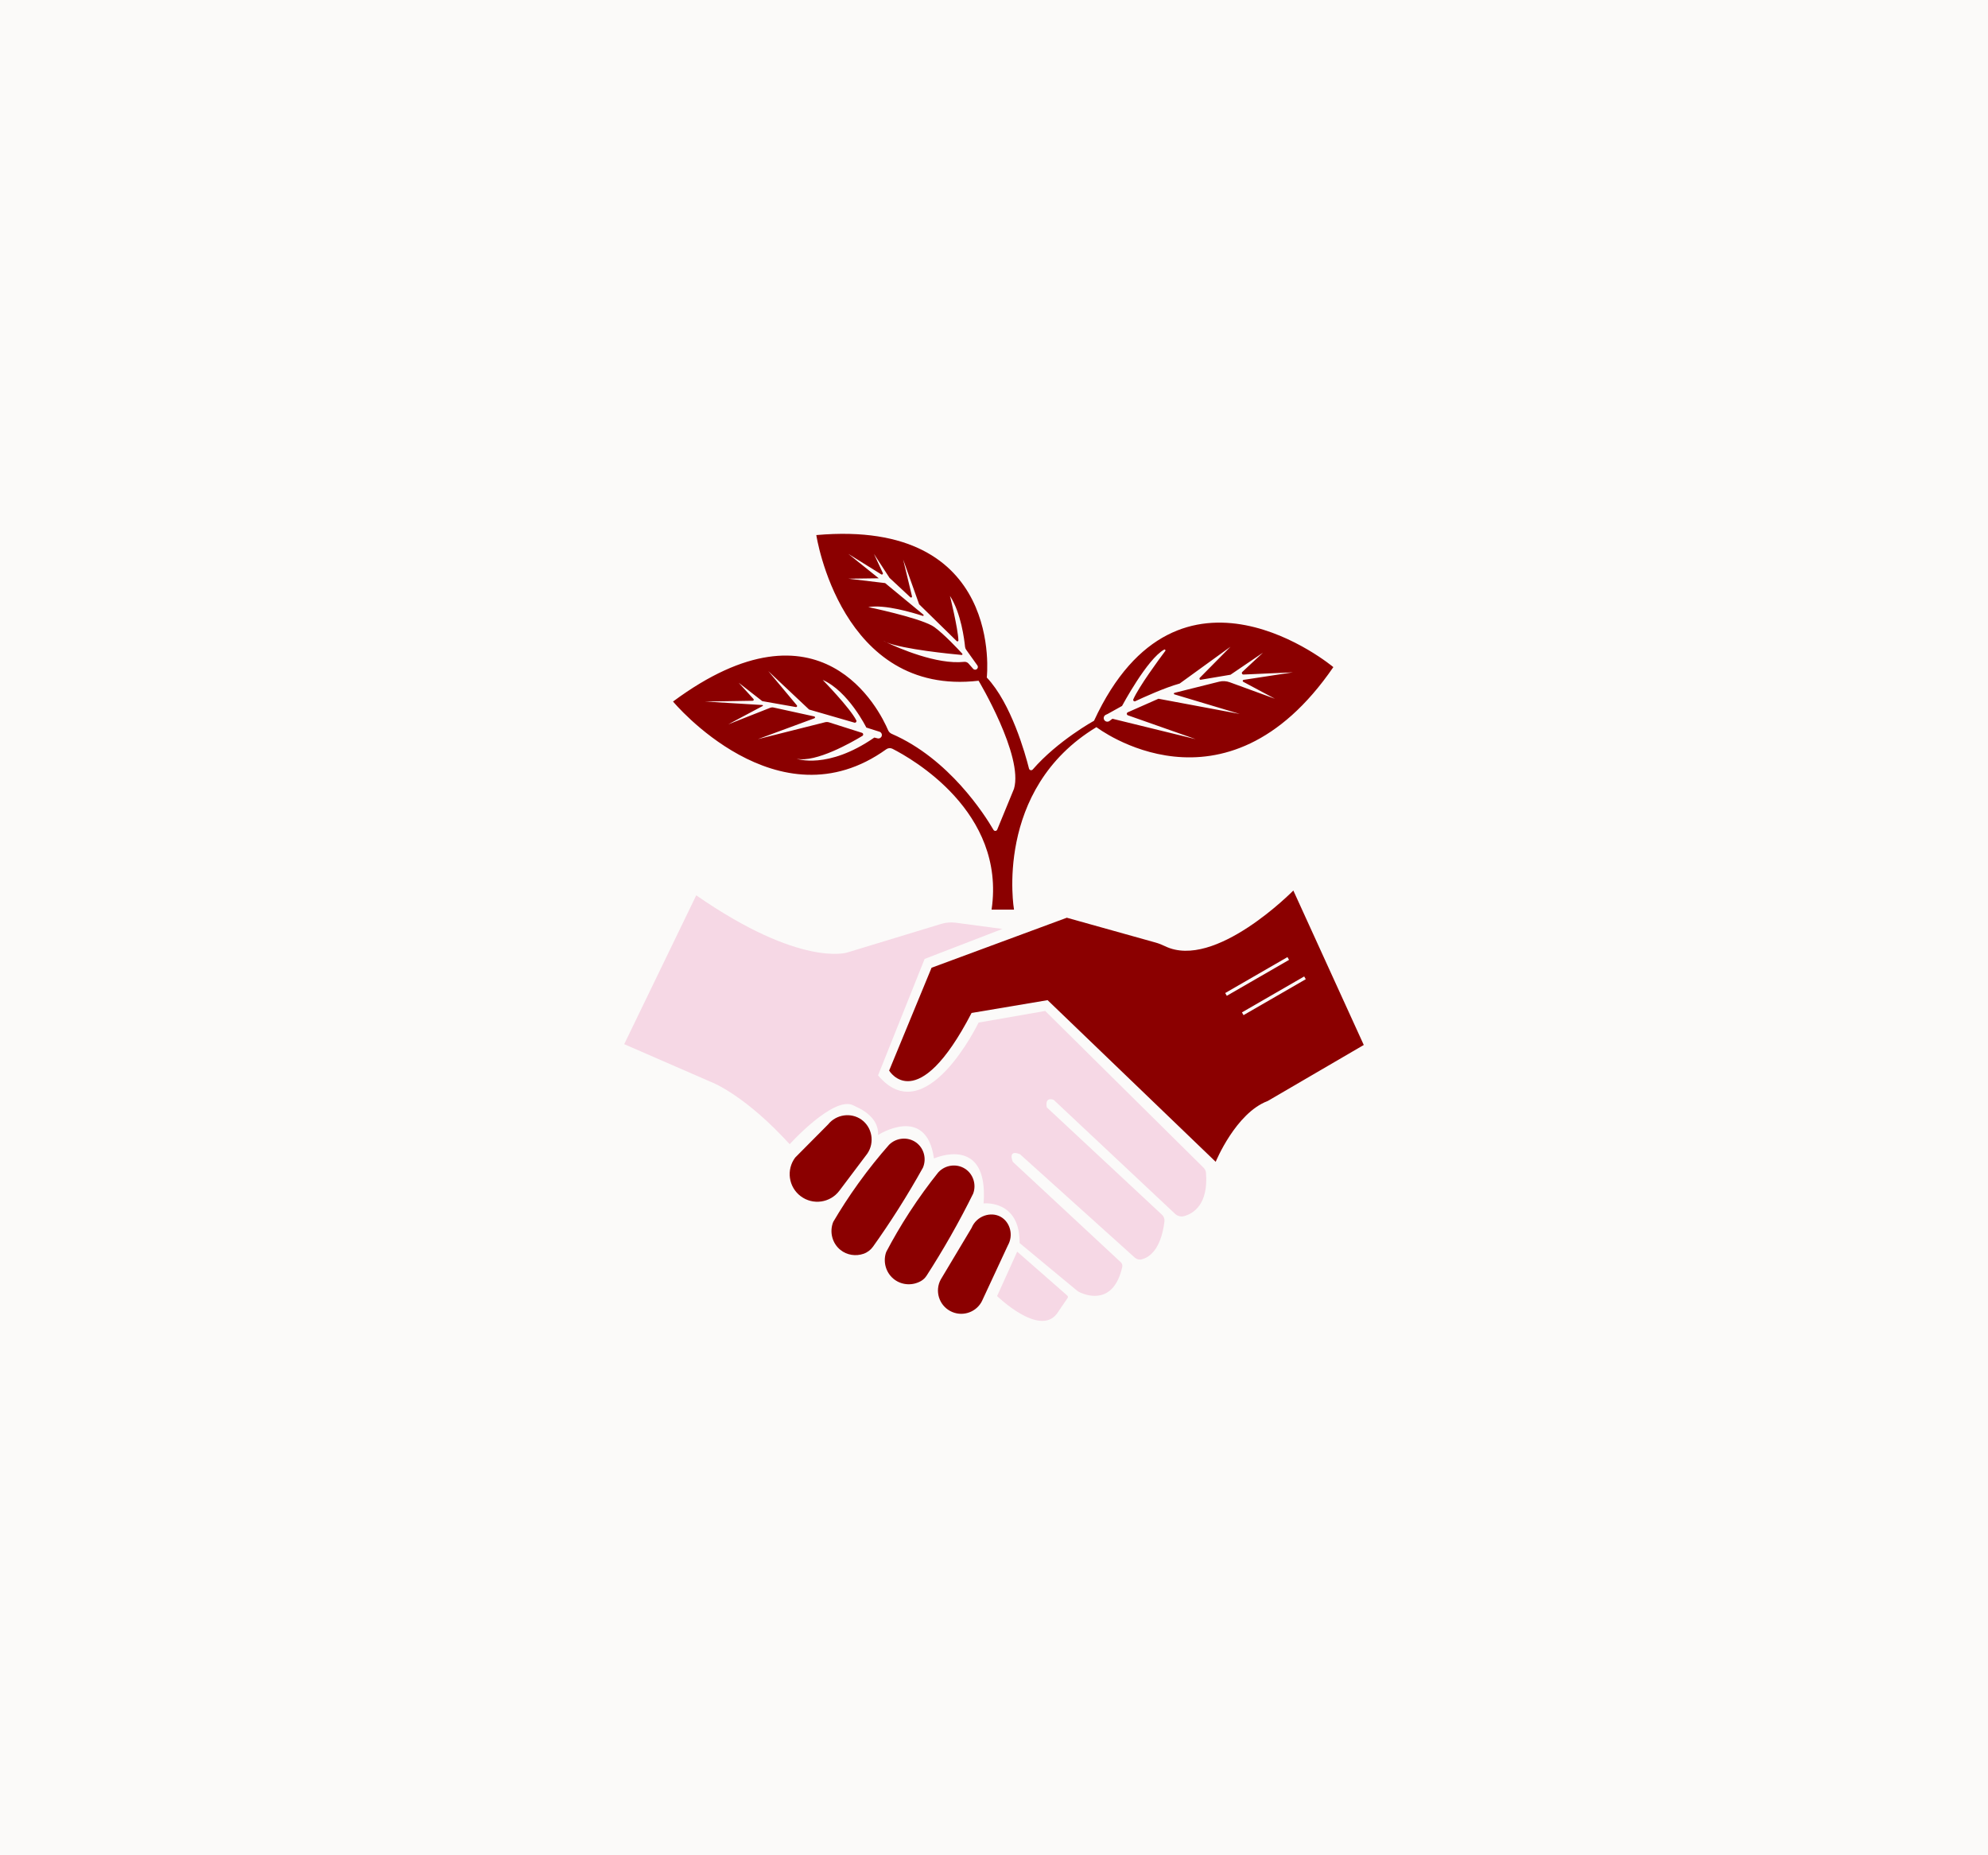
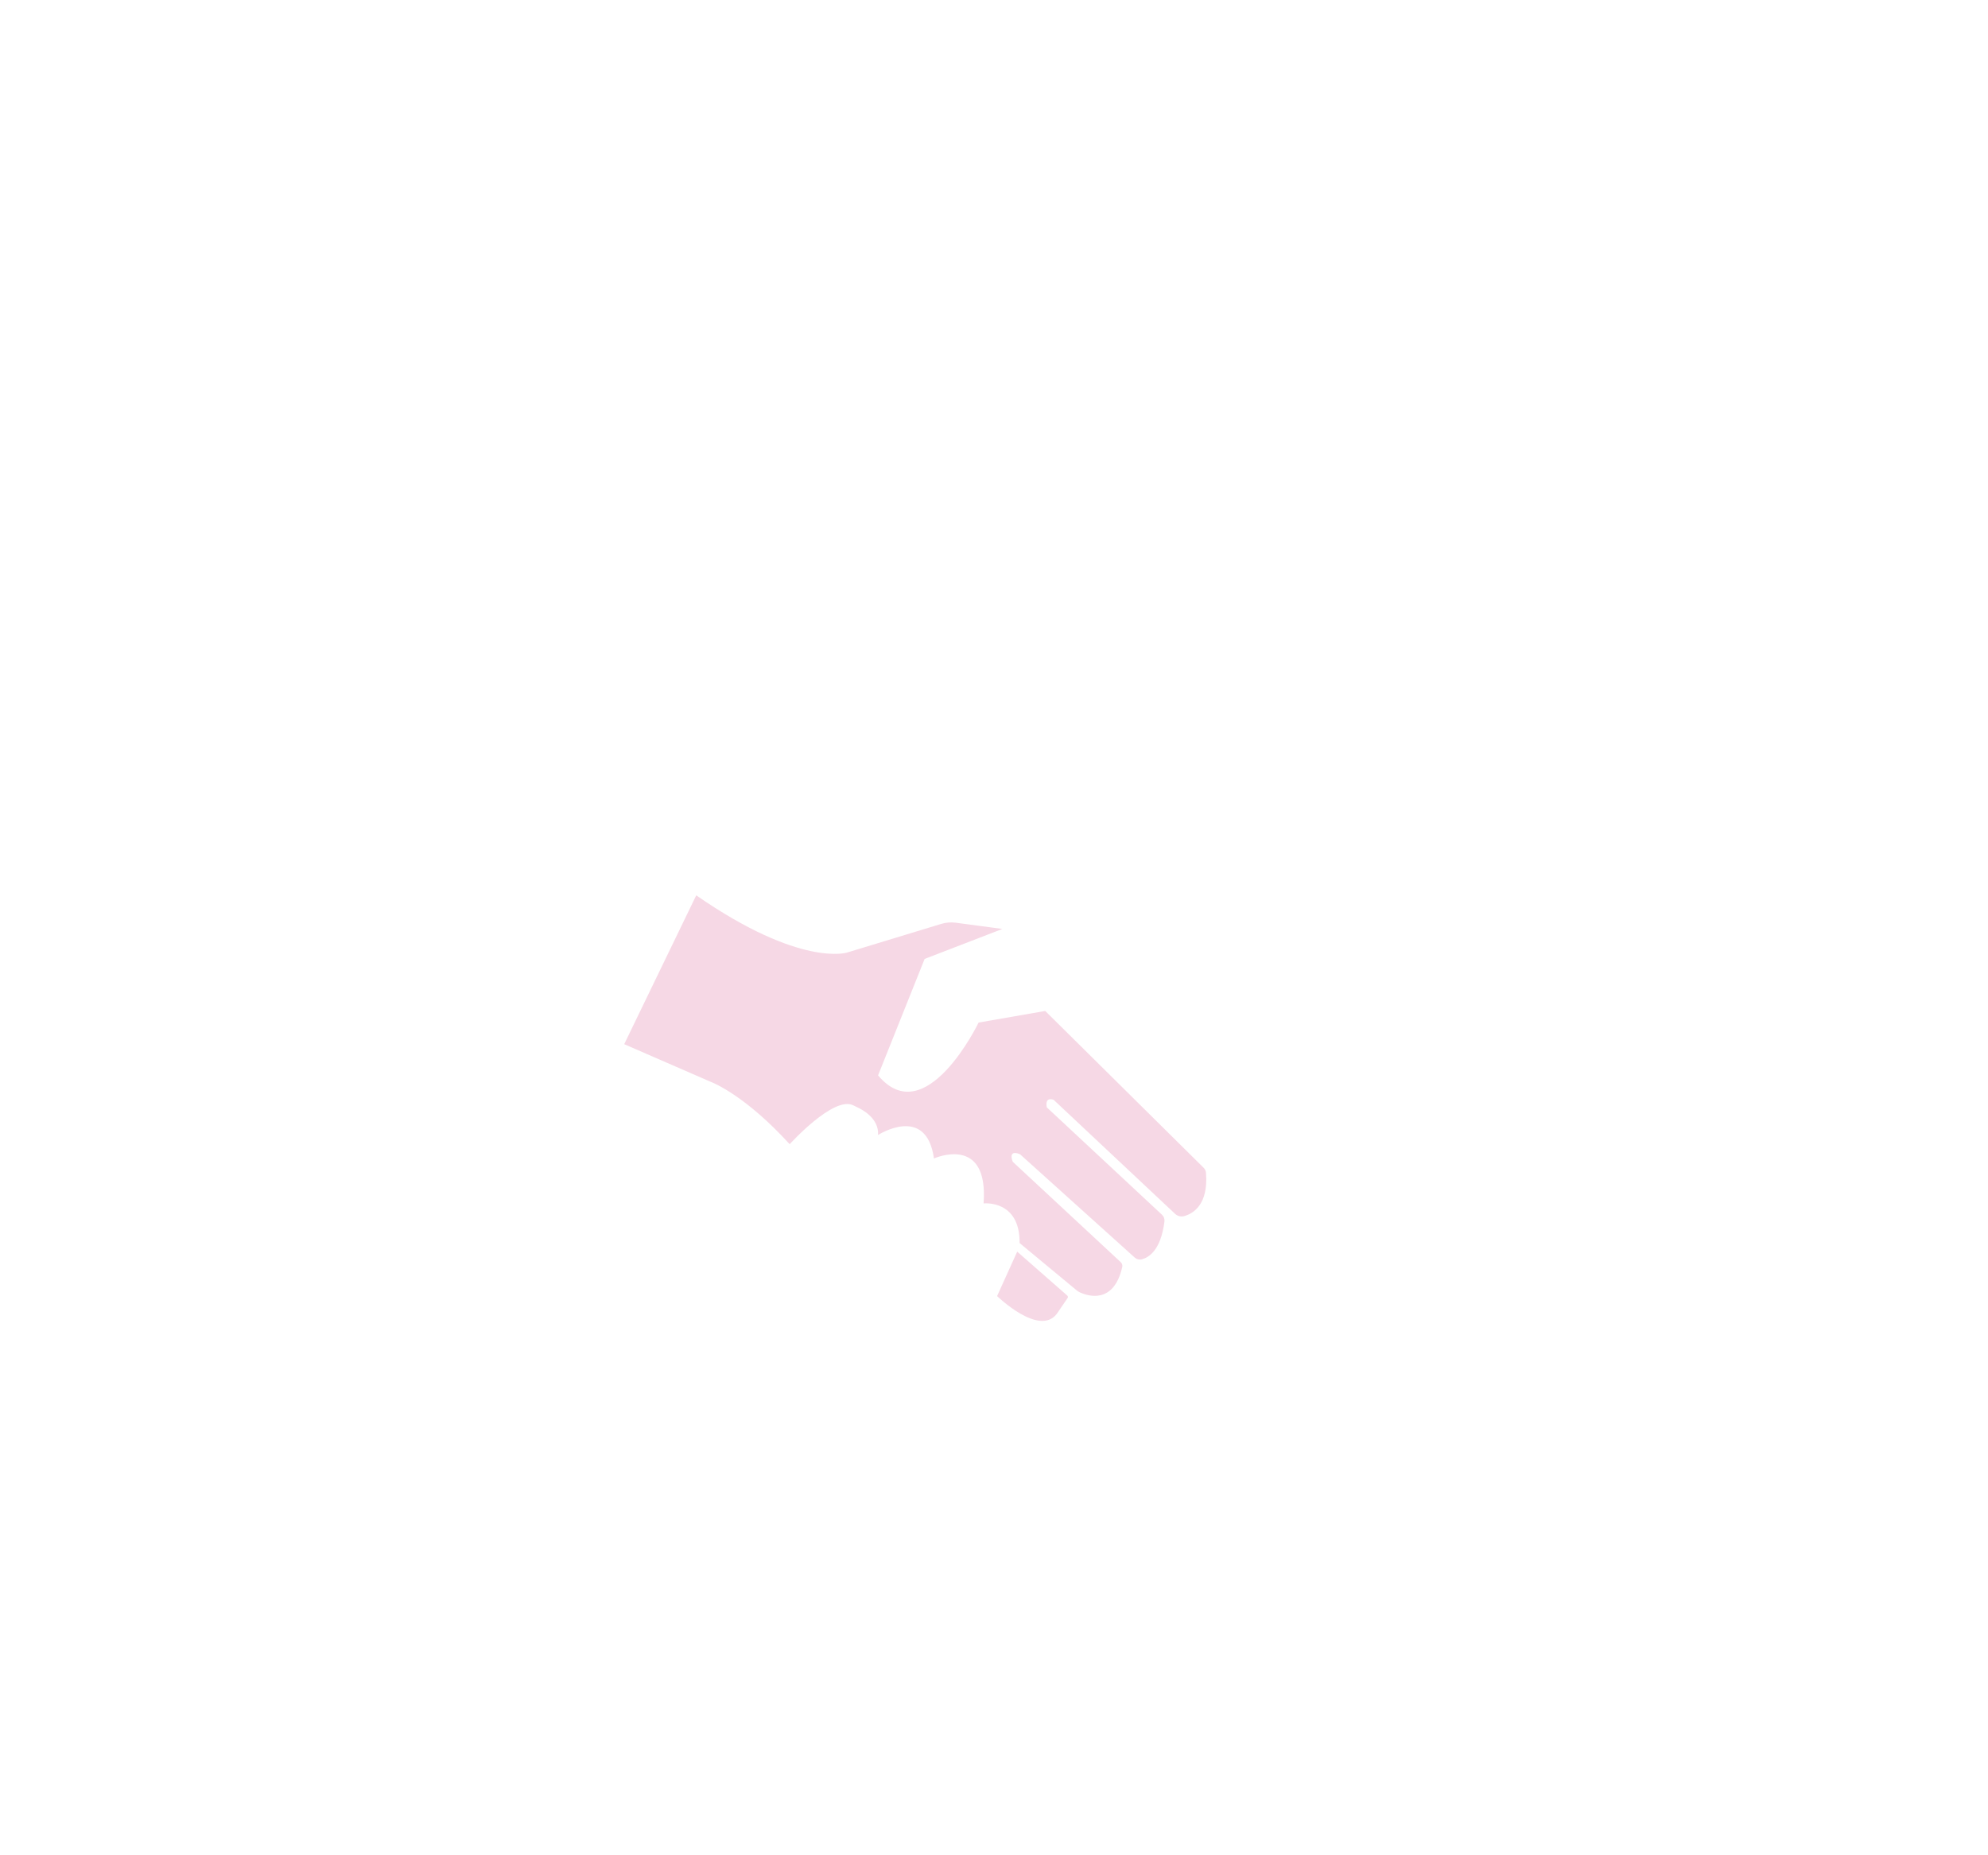
<svg xmlns="http://www.w3.org/2000/svg" version="1.0" preserveAspectRatio="xMidYMid meet" height="672" viewBox="0 0 540 504" zoomAndPan="magnify" width="720">
  <defs>
    <clipPath id="eb2ebec88e">
      <path clip-rule="nonzero" d="M 169.555 243 L 328 243 L 328 359 L 169.555 359 Z M 169.555 243" />
    </clipPath>
    <clipPath id="09ad20b3c5">
-       <path clip-rule="nonzero" d="M 182 145 L 370.555 145 L 370.555 357 L 182 357 Z M 182 145" />
-     </clipPath>
+       </clipPath>
  </defs>
-   <rect fill-opacity="1" height="604.8" y="-50.4" fill="#ffffff" width="648" x="-54" />
-   <rect fill-opacity="1" height="604.8" y="-50.4" fill="#fbfaf9" width="648" x="-54" />
  <g clip-path="url(#eb2ebec88e)">
    <path fill-rule="nonzero" fill-opacity="1" d="M 289.906 351.953 C 290.098 352.125 290.137 352.41 289.988 352.621 L 287.062 356.91 C 282.254 363.199 270.84 352.09 270.84 352.09 L 276.301 340.023 Z M 189.121 243.223 L 169.555 283.66 L 192.855 293.801 C 192.949 293.84 193.047 293.883 193.141 293.918 C 194.188 294.332 202.793 297.984 214.5 310.836 C 214.5 310.836 226.48 297.562 231.801 300.285 C 232.086 300.434 232.371 300.582 232.668 300.711 C 234.211 301.395 238.801 303.809 238.504 308.336 C 238.504 308.336 251.625 299.887 253.691 314.711 C 253.691 314.711 268.582 308.008 267.172 326.922 C 267.172 326.922 277.062 325.836 276.953 337.684 L 292.477 350.551 C 292.75 350.777 293.055 350.969 293.379 351.113 C 295.414 352.039 302.5 354.434 304.832 344.215 C 304.945 343.727 304.785 343.215 304.418 342.875 L 275.105 315.617 C 275.105 315.617 273.586 312.141 277.062 313.555 L 308.227 341.629 C 308.746 342.098 309.461 342.285 310.141 342.113 C 311.973 341.648 315.32 339.711 316.297 331.832 C 316.383 331.148 316.133 330.465 315.629 329.996 L 284.348 300.832 C 284.348 300.832 283.586 297.898 286.195 298.77 L 319.188 329.75 C 319.852 330.375 320.793 330.609 321.672 330.363 C 324.062 329.695 328.273 327.289 327.582 318.602 C 327.539 318.086 327.309 317.602 326.941 317.234 L 283.914 274.637 L 265.816 277.789 C 265.816 277.789 251.473 307.574 238.508 292.137 L 251.156 260.504 L 272.281 252.352 L 259.617 250.664 C 258.293 250.488 256.945 250.598 255.668 250.984 L 230.105 258.766 C 230.102 258.766 217.492 262.898 189.121 243.223 Z M 189.121 243.223" fill="#f6d8e5" />
  </g>
  <g clip-path="url(#09ad20b3c5)">
-     <path fill-rule="nonzero" fill-opacity="1" d="M 235.578 313.406 L 227.992 323.48 C 225.5 326.789 220.797 327.449 217.488 324.957 C 214.18 322.465 213.516 317.762 216.008 314.453 C 218.984 311.453 221.961 308.453 224.938 305.457 C 227.164 302.699 231.172 302.156 233.988 304.152 C 236.91 306.219 237.66 310.383 235.578 313.406 Z M 248.852 310.375 C 246.633 308.762 243.484 309.008 241.488 311 C 238.801 314.055 235.988 317.523 233.176 321.434 C 230.539 325.094 228.273 328.633 226.324 331.953 C 225.246 334.664 226.059 337.762 228.285 339.551 C 230.07 340.98 232.469 341.336 234.582 340.594 C 235.621 340.23 236.512 339.543 237.148 338.652 C 239.418 335.469 241.719 332.066 244.016 328.445 C 246.469 324.578 248.688 320.816 250.703 317.195 C 251.738 314.742 250.949 311.898 248.852 310.375 Z M 262.172 317.527 C 259.879 316.023 256.746 316.418 254.848 318.5 C 252.309 321.68 249.664 325.281 247.039 329.32 C 244.625 333.035 242.562 336.617 240.793 339.973 C 240.73 340.094 240.676 340.219 240.637 340.348 C 239.797 343.059 240.762 346.012 243.02 347.648 C 245.117 349.176 247.938 349.281 250.172 348 C 250.789 347.648 251.305 347.141 251.691 346.547 C 253.852 343.195 256.035 339.617 258.203 335.809 C 260.469 331.828 262.508 327.965 264.344 324.25 C 265.262 321.75 264.34 318.949 262.172 317.527 Z M 271.824 330.562 C 269.109 329.043 265.242 330.305 263.91 333.582 C 261.117 338.254 258.32 342.926 255.527 347.602 C 253.879 350.68 255.039 354.512 258.113 356.156 C 261.082 357.75 264.754 356.727 266.488 353.891 C 266.594 353.719 266.684 353.543 266.77 353.359 C 269.105 348.344 271.441 343.324 273.773 338.309 C 275.375 335.477 274.336 331.969 271.824 330.562 Z M 362.176 181.23 C 332.609 224.277 297.824 197.535 297.824 197.535 C 269.781 214.492 275.434 247.105 275.434 247.105 L 269.344 247.105 C 273.258 220.512 247.621 206.055 242.422 203.414 C 241.879 203.137 241.23 203.191 240.734 203.547 C 211.227 224.758 182.816 190.578 182.816 190.578 C 223.102 160.715 238.996 193.117 241.234 198.363 C 241.426 198.809 241.781 199.164 242.227 199.359 C 257.789 206.102 267.492 221.375 269.863 225.441 C 270.098 225.848 270.699 225.805 270.875 225.371 L 275.434 214.277 C 278.043 205.363 265.816 184.926 265.816 184.926 C 228.371 189.273 221.734 145.359 221.734 145.359 C 273.039 140.793 268.039 184.055 268.039 184.055 C 274.672 191.059 278.492 204.77 279.508 208.793 C 279.625 209.258 280.215 209.398 280.531 209.035 C 287.281 201.246 297.172 195.797 297.172 195.797 C 320.219 146.012 362.176 181.23 362.176 181.23 Z M 265.48 180.762 L 262.43 176.488 C 262.262 176.25 262.16 175.977 262.133 175.691 C 261.953 173.848 261.062 166.512 258.039 161.883 C 258.039 161.883 260.211 170.652 260.332 173.965 C 260.34 174.203 260.051 174.332 259.875 174.164 L 249.668 164.164 L 245.32 151.988 L 247.727 162.008 C 247.785 162.262 247.48 162.441 247.289 162.262 L 241.625 156.988 L 237.387 150.469 L 239.801 155.672 C 239.922 155.934 239.633 156.191 239.387 156.039 L 230.43 150.469 L 238.691 157.098 L 230.43 157.207 L 240.43 158.402 L 250.824 166.98 C 250.988 167.117 250.844 167.375 250.645 167.309 C 247.938 166.426 240.285 164.129 235.863 164.926 C 235.863 164.926 248.914 167.633 253.137 169.945 C 253.391 170.086 253.613 170.223 253.801 170.359 C 256.523 172.355 260.227 176.32 261.379 177.578 C 261.508 177.719 261.398 177.941 261.207 177.922 C 258.434 177.668 245.477 176.406 240.816 174.512 C 240.223 174.227 239.887 174.059 239.887 174.059 C 240.141 174.211 240.453 174.363 240.816 174.512 C 243.957 176 254.41 180.609 261.906 179.801 C 262.355 179.754 262.797 179.926 263.09 180.266 L 264.328 181.676 C 264.621 182.016 265.148 182.012 265.441 181.668 C 265.66 181.41 265.68 181.039 265.48 180.762 Z M 238.887 198.777 L 235.32 197.645 C 235.32 197.645 230.43 187.754 223.473 184.711 C 223.473 184.711 230.855 192.273 232.594 195.684 C 232.77 196.027 232.445 196.418 232.07 196.309 L 219.777 192.754 L 208.688 182.316 L 216.457 191.617 C 216.625 191.82 216.449 192.121 216.191 192.078 L 207.059 190.469 L 200.645 185.469 L 204.668 189.887 C 204.836 190.07 204.707 190.367 204.457 190.371 L 191.512 190.578 L 207.102 191.527 C 207.246 191.535 207.285 191.727 207.16 191.793 L 197.82 196.773 L 209.199 192.285 C 209.504 192.164 209.84 192.137 210.16 192.211 L 221.191 194.629 C 221.445 194.684 221.469 195.039 221.223 195.125 L 205.863 200.797 L 224.109 196.203 C 224.473 196.113 224.855 196.125 225.215 196.238 L 234.145 199.078 C 234.523 199.199 234.582 199.711 234.242 199.918 C 231.316 201.688 221.625 207.223 216.406 206.125 C 216.406 206.125 224.777 209.168 237.496 200.363 L 238.375 200.582 C 238.855 200.703 239.352 200.426 239.5 199.949 C 239.652 199.457 239.379 198.93 238.887 198.777 Z M 337.793 184.691 L 351.199 182.645 L 337.758 183.246 C 337.375 183.262 337.176 182.793 337.457 182.527 L 343.047 177.316 L 334.242 183.297 L 326.164 184.66 C 325.867 184.711 325.684 184.352 325.895 184.137 L 334.242 175.688 L 320.438 185.688 C 316.363 186.816 310.566 189.461 308.379 190.488 C 308.043 190.645 307.695 190.305 307.844 189.969 C 309.387 186.488 314.789 179.156 316.523 176.84 C 316.684 176.629 316.441 176.348 316.211 176.477 C 311.602 179.004 304.781 191.777 304.781 191.777 L 300.902 193.934 C 300.879 193.945 300.859 193.957 300.836 193.965 L 300.375 194.18 C 299.871 194.41 299.66 195.012 299.906 195.508 C 300.184 196.055 300.883 196.223 301.375 195.855 L 302.172 195.254 L 324.785 200.797 L 306.375 194.32 C 305.996 194.188 305.977 193.664 306.344 193.5 L 314.672 189.82 L 336.742 193.949 L 319.012 188.633 C 318.801 188.57 318.809 188.27 319.02 188.219 L 331.137 185.188 C 332.098 184.949 333.105 185 334.035 185.34 L 346.305 189.82 L 337.703 185.219 C 337.465 185.09 337.527 184.73 337.793 184.691 Z M 370.441 283.875 L 344.352 299.094 C 335.652 302.355 330.219 315.617 330.219 315.617 L 284.562 271.703 L 263.91 275.18 C 249.129 303.66 241.516 290.832 241.516 290.832 L 253.039 262.898 L 289.781 249.309 L 313.871 256.047 C 314.766 256.297 315.629 256.641 316.461 257.047 C 330.02 263.617 351.309 241.918 351.309 241.918 Z M 333.238 270.52 L 350.145 260.758 L 349.711 260.004 L 332.801 269.766 Z M 354.688 266.012 L 354.254 265.262 L 337.348 275.023 L 337.781 275.773 Z M 354.688 266.012" fill="#8b0000" />
-   </g>
+     </g>
</svg>